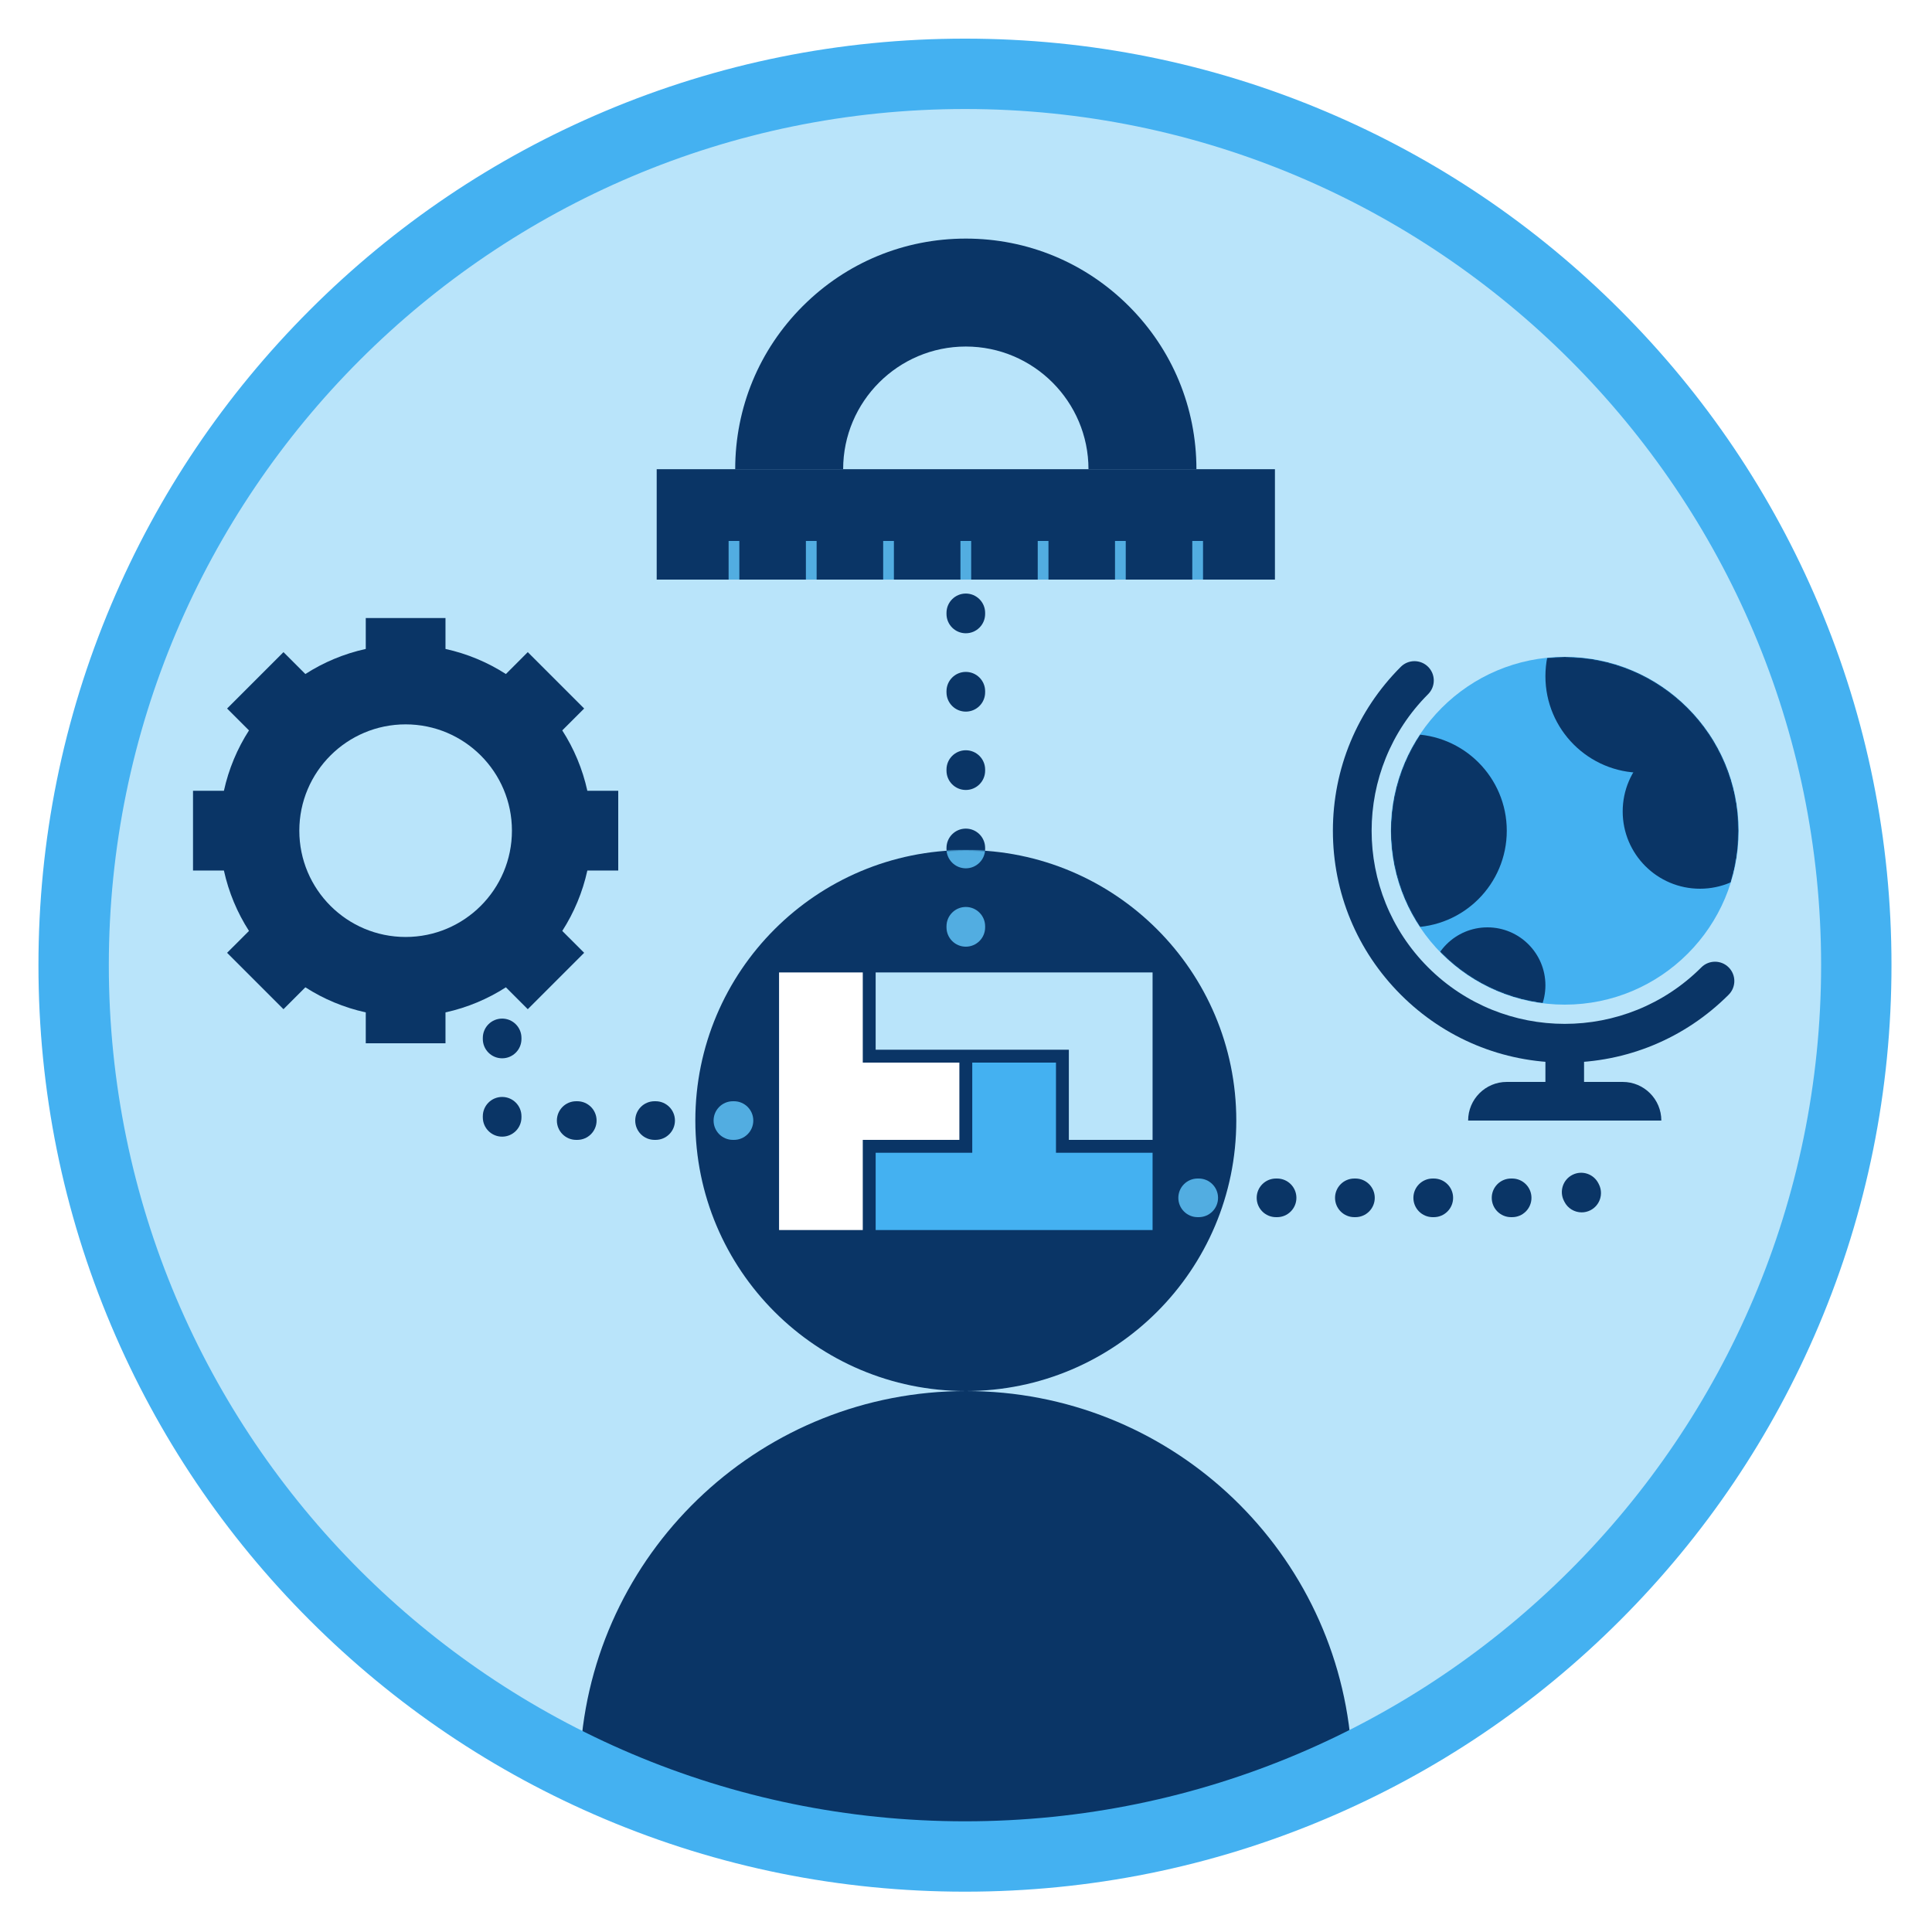
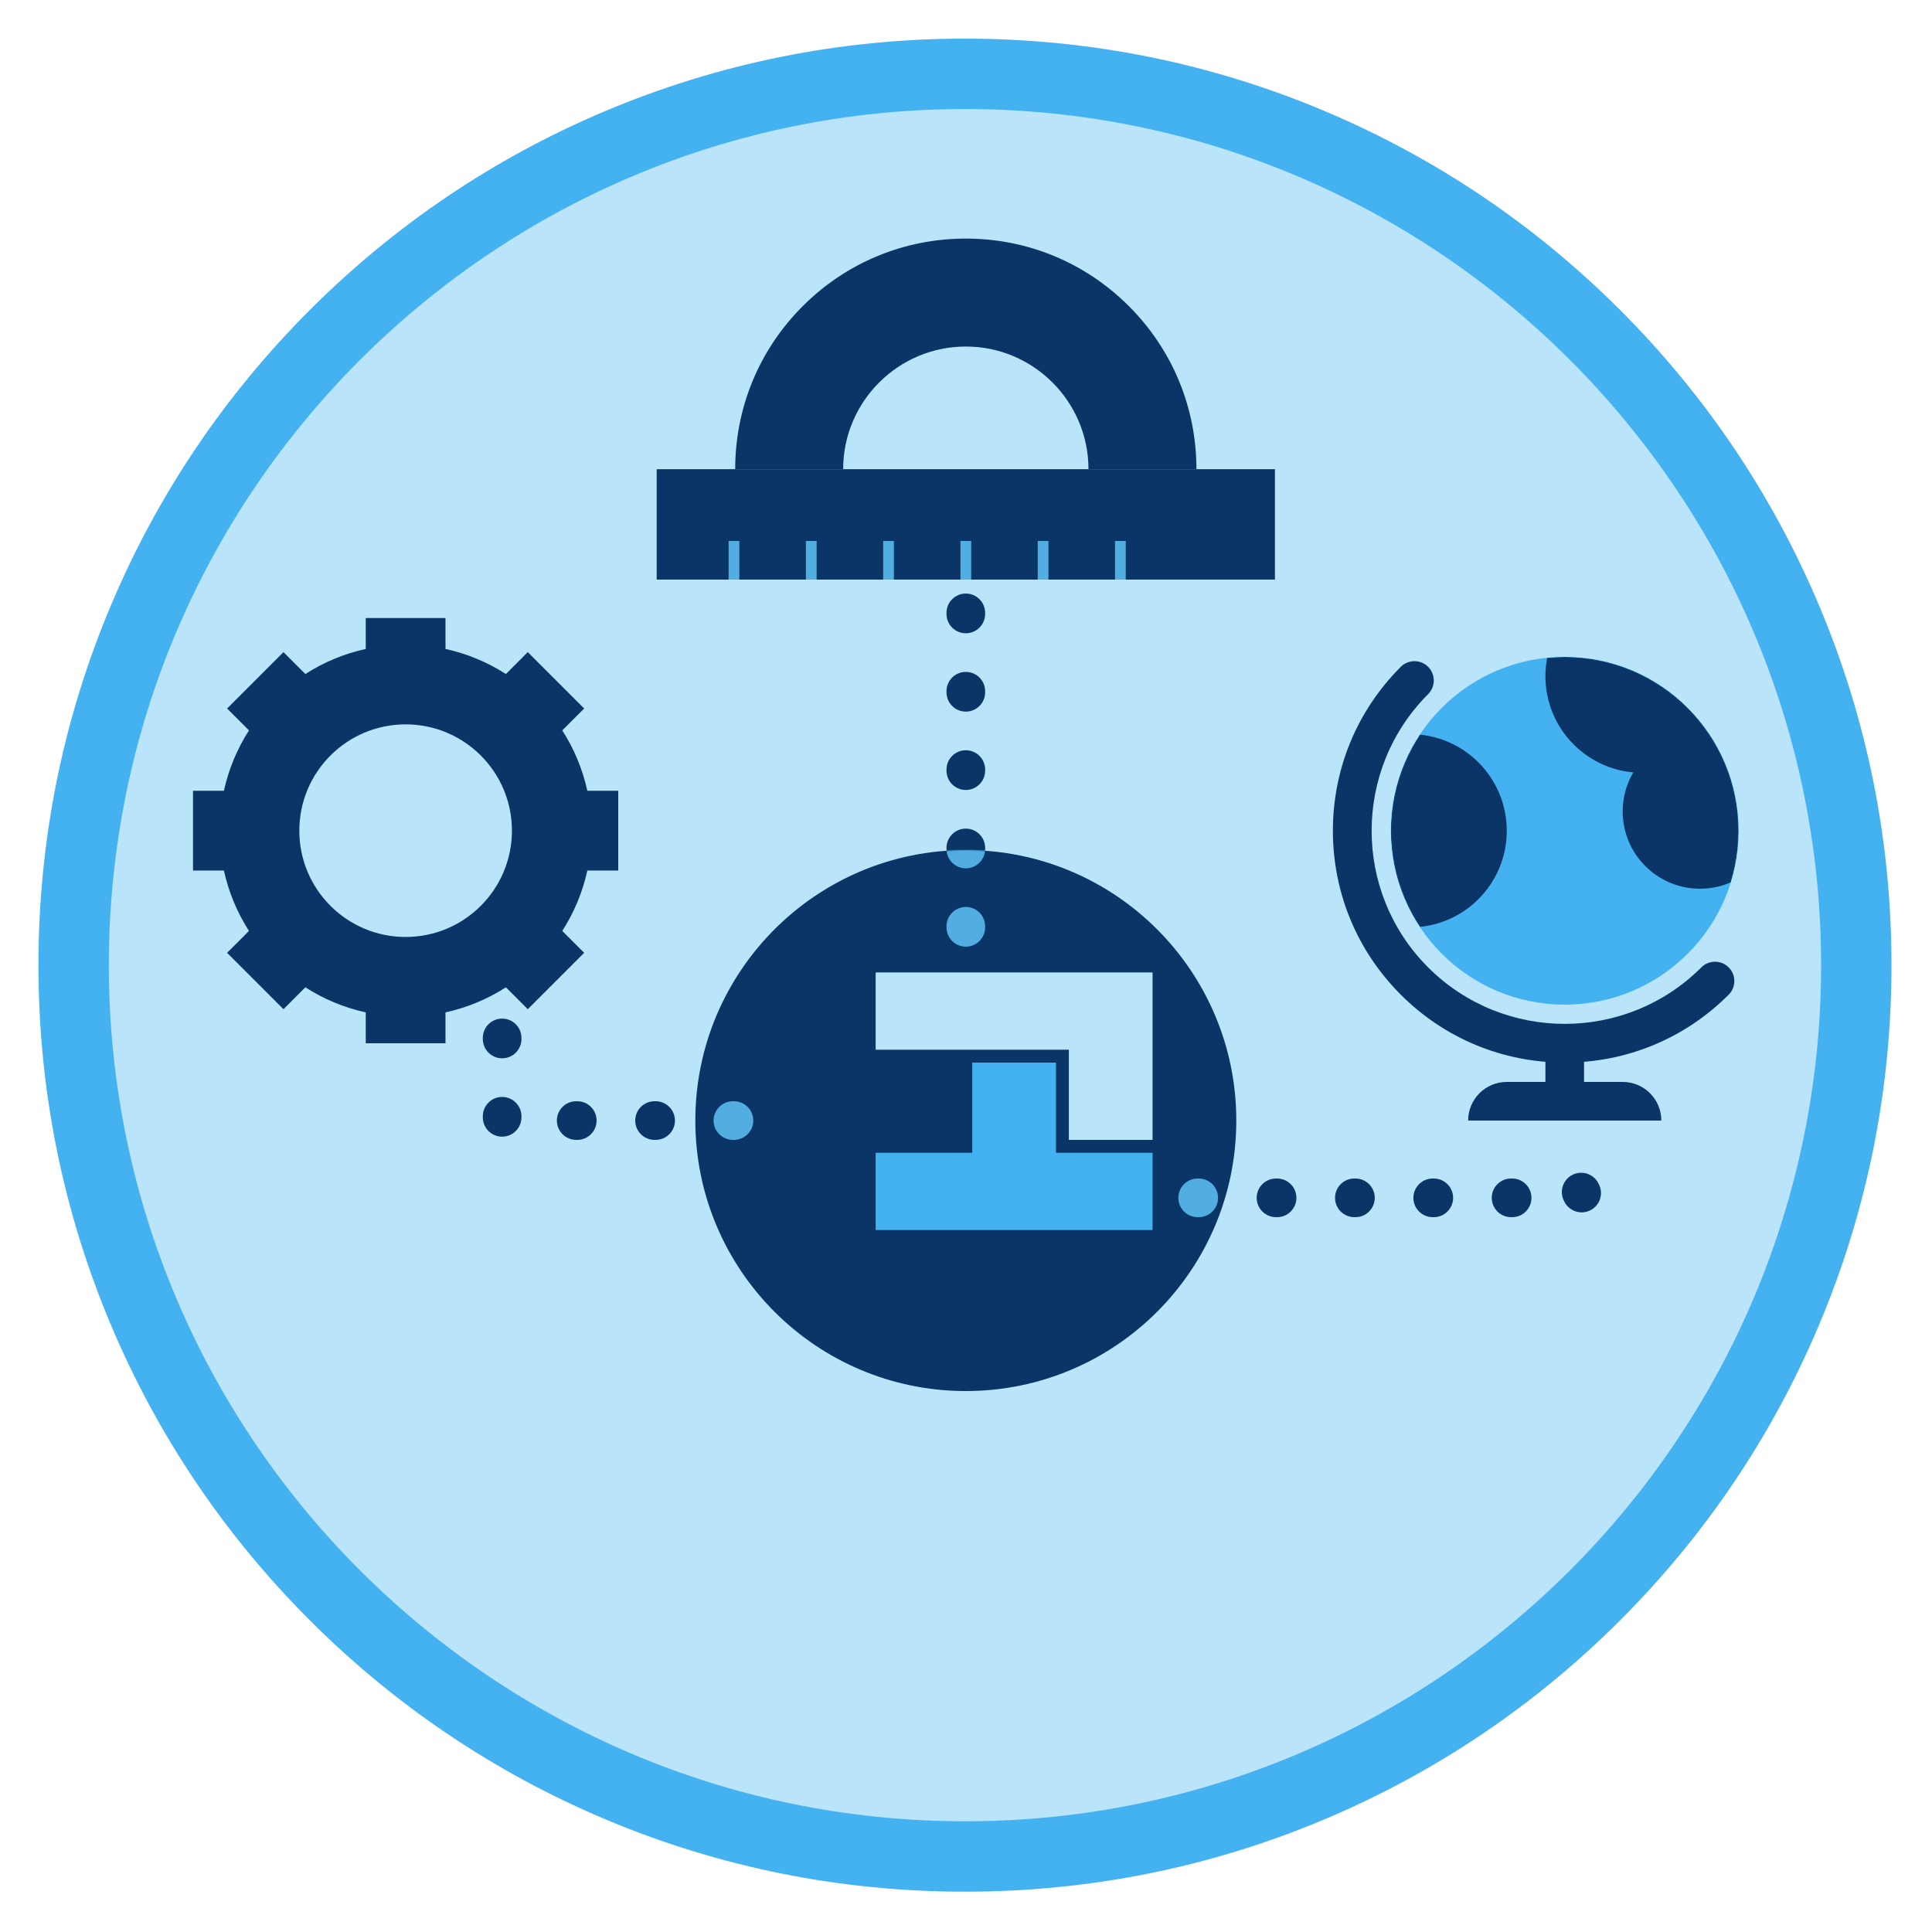
<svg xmlns="http://www.w3.org/2000/svg" id="Layer_1" viewBox="0 0 1800 1800">
  <defs>
    <style>.cls-1{fill:#44b1f1;}.cls-2{fill:#b9e4fa;}.cls-3{mask:url(#mask-1);}.cls-4{fill:#fff;}.cls-5{mask:url(#mask);}.cls-6{fill:none;}.cls-7{fill:#52ade1;}.cls-8{clip-path:url(#clippath);}.cls-9{fill:#0a3566;}.cls-10{filter:url(#luminosity-noclip);}</style>
    <clipPath id="clippath">
      <circle class="cls-6" cx="1457.828" cy="774" r="162" />
    </clipPath>
    <filter id="luminosity-noclip" x="1223.828" y="540" width="432" height="432" color-interpolation-filters="sRGB" filterUnits="userSpaceOnUse">
      <feFlood flood-color="#fff" result="bg" />
      <feBlend in="SourceGraphic" in2="bg" />
    </filter>
    <mask id="mask" x="1223.828" y="540" width="432" height="432" maskUnits="userSpaceOnUse">
      <g class="cls-10">
        <circle class="cls-4" cx="1457.828" cy="774" r="162" />
      </g>
    </mask>
    <mask id="mask-1" x="449.828" y="553" width="977" height="743" maskUnits="userSpaceOnUse">
      <circle class="cls-4" cx="899.828" cy="1044" r="252" />
    </mask>
  </defs>
  <circle class="cls-2" cx="897.912" cy="900.344" r="807.978" />
-   <path class="cls-9" d="M1258.55,1623.56c-108.55,54.24-231.03,84.76-360.64,84.76-128.01,0-249.07-29.77-356.63-82.76,15.44-184.58,170.15-329.56,358.72-329.56,187.89,0,342.16,143.94,358.55,327.56Z" />
  <circle class="cls-9" cx="899.828" cy="1044" r="252" />
  <path class="cls-1" d="M899.042,1762.428c-116.519,0-229.569-22.828-336.012-67.849-102.795-43.479-195.107-105.715-274.373-184.98-79.265-79.265-141.502-171.578-184.98-274.373-45.022-106.443-67.849-219.493-67.849-336.012s22.828-229.569,67.849-336.012c43.478-102.795,105.715-195.107,184.98-274.373,79.265-79.265,171.578-141.502,274.373-184.98,106.443-45.022,219.493-67.849,336.012-67.849,116.519,0,229.57,22.828,336.012,67.849,102.795,43.479,195.107,105.715,274.372,184.98,79.266,79.265,141.502,171.578,184.981,274.373,45.022,106.443,67.849,219.493,67.849,336.012s-22.828,229.569-67.849,336.012c-43.478,102.795-105.715,195.107-184.981,274.373-79.265,79.265-171.578,141.502-274.372,184.98-106.443,45.022-219.493,67.849-336.012,67.849ZM899.042,101.565c-439.826,0-797.65,357.824-797.65,797.65s357.824,797.65,797.65,797.65,797.65-357.824,797.65-797.65S1338.868,101.565,899.042,101.565Z" />
  <polygon class="cls-1" points="1073.83 1074 1073.83 1146 815.83 1146 815.83 1074 905.83 1074 905.83 990 983.83 990 983.83 1074 1073.83 1074" />
  <polygon class="cls-2" points="1073.83 906 1073.83 1062 995.83 1062 995.83 978 815.83 978 815.83 906 1073.83 906" />
-   <polygon class="cls-4" points="803.83 990 893.83 990 893.83 1062 803.83 1062 803.83 1146 725.83 1146 725.83 906 803.83 906 803.83 990" />
  <circle class="cls-1" cx="1457.828" cy="774" r="162" />
  <path class="cls-9" d="M1457.828,990c-57.696,0-111.938-22.468-152.735-63.265-40.797-40.797-63.265-95.04-63.265-152.735,0-57.696,22.468-111.938,63.265-152.735,7.029-7.03,18.426-7.03,25.455-0,7.03,7.03,7.03,18.427,0,25.456-70.181,70.182-70.181,184.376,0,254.558,70.184,70.183,184.378,70.18,254.56-0,7.028-7.029,18.427-7.029,25.455 0,7.03,7.029,7.03,18.426,0,25.456-40.797,40.797-95.039,63.265-152.734,63.265Z" />
  <rect class="cls-9" x="1439.828" y="972" width="36" height="72" />
  <path class="cls-9" d="M1403.828,1008h108c19.869,0,36,16.131,36,36v0h-180v-0c0-19.869,16.131-36,36-36Z" />
  <g class="cls-8">
    <g class="cls-5">
      <circle class="cls-9" cx="1583.828" cy="756" r="72" />
-       <circle class="cls-9" cx="1385.828" cy="918" r="54" />
      <circle class="cls-9" cx="1313.828" cy="774" r="90" />
      <circle class="cls-9" cx="1529.828" cy="630" r="90" />
    </g>
  </g>
  <path class="cls-9" d="M1114.686,437.143h-100.572c0-63.017-51.268-114.286-114.285-114.286s-114.286,51.268-114.286,114.286h-100.572c0-57.39,22.35-111.346,62.931-151.927,40.582-40.581,94.537-62.93,151.928-62.93s111.346,22.349,151.927,62.93c40.581,40.581,62.931,94.536,62.931,151.927Z" />
  <rect class="cls-9" x="611.828" y="437.143" width="576" height="102.857" />
  <rect class="cls-7" x="678.828" y="504" width="10" height="36" />
  <rect class="cls-7" x="750.828" y="504" width="10" height="36" />
  <rect class="cls-7" x="822.828" y="504" width="10" height="36" />
  <rect class="cls-7" x="894.828" y="504" width="10" height="36" />
  <rect class="cls-7" x="966.828" y="504" width="10" height="36" />
  <rect class="cls-7" x="1038.828" y="504" width="10" height="36" />
-   <rect class="cls-7" x="1110.828" y="504" width="10" height="36" />
  <path class="cls-9" d="M1408.828,1134h-1c-9.941,0-18-8.059-18-18s8.059-18,18-18h1c9.941,0,18,8.059,18,18s-8.059,18-18,18ZM1335.828,1134h-1c-9.941,0-18-8.059-18-18s8.059-18,18-18h1c9.941,0,18,8.059,18,18s-8.059,18-18,18ZM1262.828,1134h-1c-9.941,0-18-8.059-18-18s8.059-18,18-18h1c9.941,0,18,8.059,18,18s-8.059,18-18,18ZM1189.828,1134h-1c-9.941,0-18-8.059-18-18s8.059-18,18-18h1c9.941,0,18,8.059,18,18s-8.059,18-18,18ZM1116.828,1134h-1c-9.941,0-18-8.059-18-18s8.059-18,18-18h1c9.941,0,18,8.059,18,18s-8.059,18-18,18ZM1473.605,1129.532c-6.603,0-12.958-3.646-16.112-9.952l-.447-.894c-4.447-8.891-.844-19.704,8.047-24.15,8.889-4.446,19.704-.845,24.15,8.047l.447.894c4.447,8.891.844,19.704-8.047,24.15-2.584,1.292-5.332,1.905-8.038,1.905Z" />
  <path class="cls-9" d="M683.828,1062h-1c-9.941,0-18-8.059-18-18s8.059-18,18-18h1c9.941,0,18,8.059,18,18s-8.059,18-18,18ZM610.828,1062h-1c-9.941,0-18-8.059-18-18s8.059-18,18-18h1c9.941,0,18,8.059,18,18s-8.059,18-18,18ZM537.828,1062h-1c-9.941,0-18-8.059-18-18s8.059-18,18-18h1c9.941,0,18,8.059,18,18s-8.059,18-18,18ZM467.828,1059c-9.941,0-18-8.059-18-18v-1c0-9.941,8.059-18,18-18s18,8.059,18,18v1c0,9.941-8.059,18-18,18ZM467.828,986c-9.941,0-18-8.059-18-18v-1c0-9.941,8.059-18,18-18s18,8.059,18,18v1c0,9.941-8.059,18-18,18ZM467.828,913c-9.941,0-18-8.059-18-18v-1c0-9.941,8.059-18,18-18s18,8.059,18,18v1c0,9.941-8.059,18-18,18Z" />
  <path class="cls-9" d="M899.828,882c-9.941,0-18-8.059-18-18v-1c0-9.941,8.059-18,18-18s18,8.059,18,18v1c0,9.941-8.059,18-18,18ZM899.828,809c-9.941,0-18-8.059-18-18v-1c0-9.941,8.059-18,18-18s18,8.059,18,18v1c0,9.941-8.059,18-18,18ZM899.828,736c-9.941,0-18-8.059-18-18v-1c0-9.941,8.059-18,18-18s18,8.059,18,18v1c0,9.941-8.059,18-18,18ZM899.828,663c-9.941,0-18-8.059-18-18v-1c0-9.941,8.059-18,18-18s18,8.059,18,18v1c0,9.941-8.059,18-18,18ZM899.828,590c-9.941,0-18-8.059-18-18v-1c0-9.941,8.059-18,18-18s18,8.059,18,18v1c0,9.941-8.059,18-18,18Z" />
  <g class="cls-3">
    <path class="cls-7" d="M1408.828,1134h-1c-9.941,0-18-8.059-18-18s8.059-18,18-18h1c9.941,0,18,8.059,18,18s-8.059,18-18,18ZM1335.828,1134h-1c-9.941,0-18-8.059-18-18s8.059-18,18-18h1c9.941,0,18,8.059,18,18s-8.059,18-18,18ZM1262.828,1134h-1c-9.941,0-18-8.059-18-18s8.059-18,18-18h1c9.941,0,18,8.059,18,18s-8.059,18-18,18ZM1189.828,1134h-1c-9.941,0-18-8.059-18-18s8.059-18,18-18h1c9.941,0,18,8.059,18,18s-8.059,18-18,18ZM1116.828,1134h-1c-9.941,0-18-8.059-18-18s8.059-18,18-18h1c9.941,0,18,8.059,18,18s-8.059,18-18,18Z" />
    <path class="cls-7" d="M683.828,1062h-1c-9.941,0-18-8.059-18-18s8.059-18,18-18h1c9.941,0,18,8.059,18,18s-8.059,18-18,18ZM610.828,1062h-1c-9.941,0-18-8.059-18-18s8.059-18,18-18h1c9.941,0,18,8.059,18,18s-8.059,18-18,18ZM537.828,1062h-1c-9.941,0-18-8.059-18-18s8.059-18,18-18h1c9.941,0,18,8.059,18,18s-8.059,18-18,18ZM467.828,1059c-9.941,0-18-8.059-18-18v-1c0-9.941,8.059-18,18-18s18,8.059,18,18v1c0,9.941-8.059,18-18,18ZM467.828,986c-9.941,0-18-8.059-18-18v-1c0-9.941,8.059-18,18-18s18,8.059,18,18v1c0,9.941-8.059,18-18,18ZM467.828,913c-9.941,0-18-8.059-18-18v-1c0-9.941,8.059-18,18-18s18,8.059,18,18v1c0,9.941-8.059,18-18,18Z" />
    <path class="cls-7" d="M899.828,882c-9.941,0-18-8.059-18-18v-1c0-9.941,8.059-18,18-18s18,8.059,18,18v1c0,9.941-8.059,18-18,18ZM899.828,809c-9.941,0-18-8.059-18-18v-1c0-9.941,8.059-18,18-18s18,8.059,18,18v1c0,9.941-8.059,18-18,18ZM899.828,736c-9.941,0-18-8.059-18-18v-1c0-9.941,8.059-18,18-18s18,8.059,18,18v1c0,9.941-8.059,18-18,18ZM899.828,663c-9.941,0-18-8.059-18-18v-1c0-9.941,8.059-18,18-18s18,8.059,18,18v1c0,9.941-8.059,18-18,18ZM899.828,590c-9.941,0-18-8.059-18-18v-1c0-9.941,8.059-18,18-18s18,8.059,18,18v1c0,9.941-8.059,18-18,18Z" />
  </g>
  <path class="cls-9" d="M547.223,736.773c-4.457-20.304-12.463-39.301-23.371-56.276l20.4-20.386-52.534-52.534-20.386,20.4c-16.975-10.908-35.972-18.914-56.276-23.371v-28.777h-74.282v28.777c-20.304,4.457-39.301,12.463-56.276,23.371l-20.386-20.4-52.534,52.534,20.4,20.386c-10.908,16.975-18.914,35.972-23.371,56.276h-28.778v74.282h28.778c4.457,20.304,12.463,39.301,23.371,56.276l-20.4,20.386,52.534,52.534,20.386-20.4c16.975,10.909,35.972,18.914,56.276,23.372v28.777h74.282v-28.777c20.304-4.457,39.301-12.463,56.276-23.372l20.386,20.4,52.534-52.534-20.4-20.386c10.908-16.975,18.914-35.972,23.371-56.276h28.777v-74.282h-28.777ZM377.914,872.957c-54.694,0-99.043-44.349-99.043-99.043s44.349-99.043,99.043-99.043,99.043,44.349,99.043,99.043-44.349,99.043-99.043,99.043Z" />
</svg>